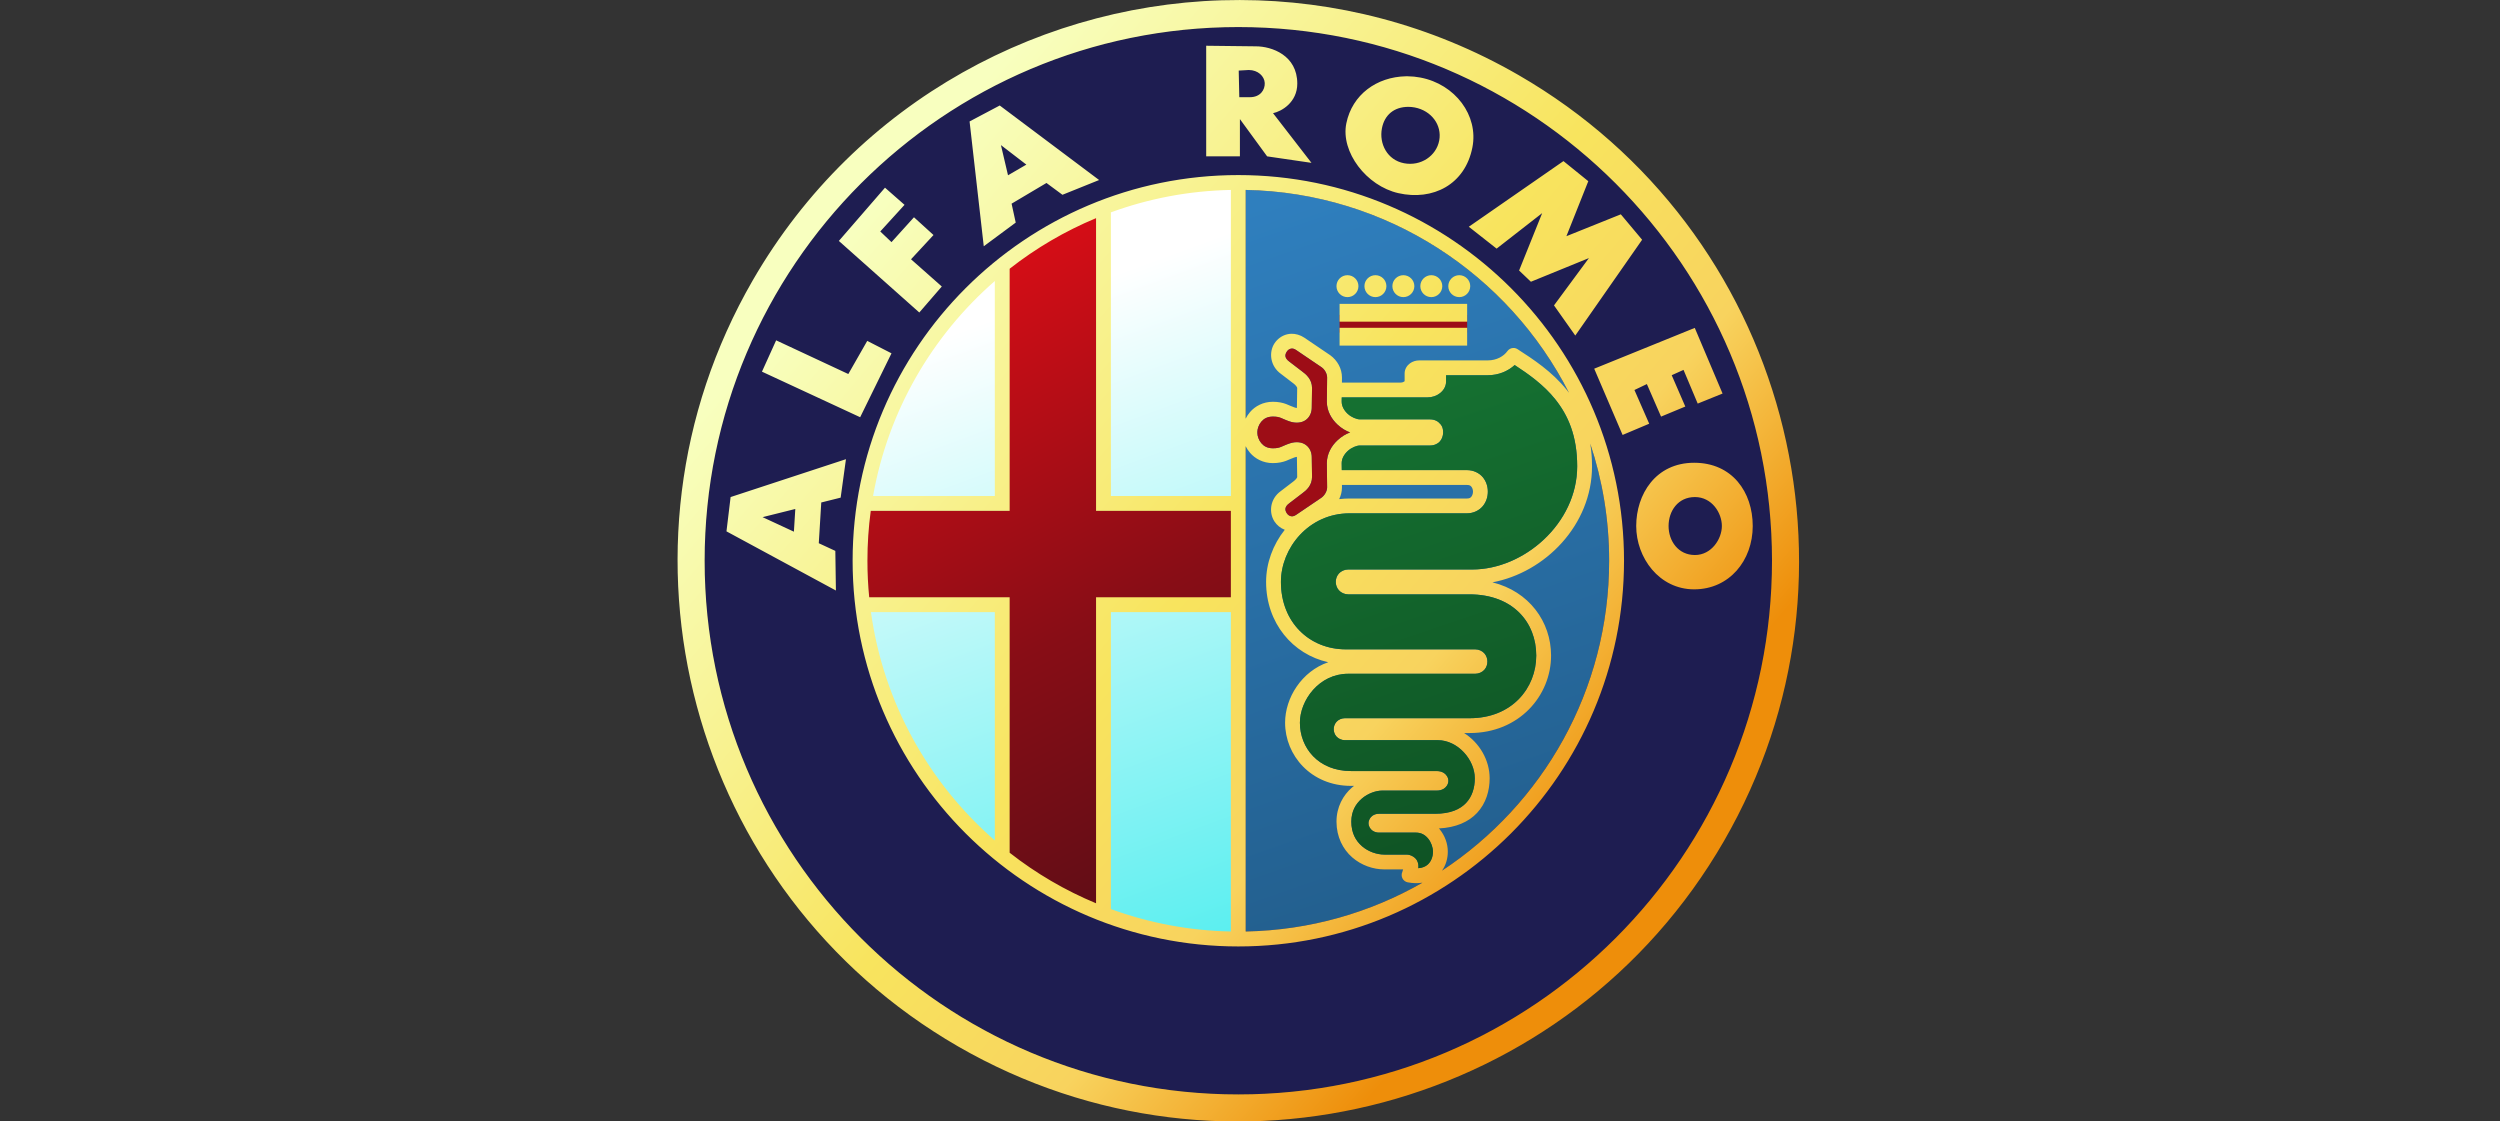
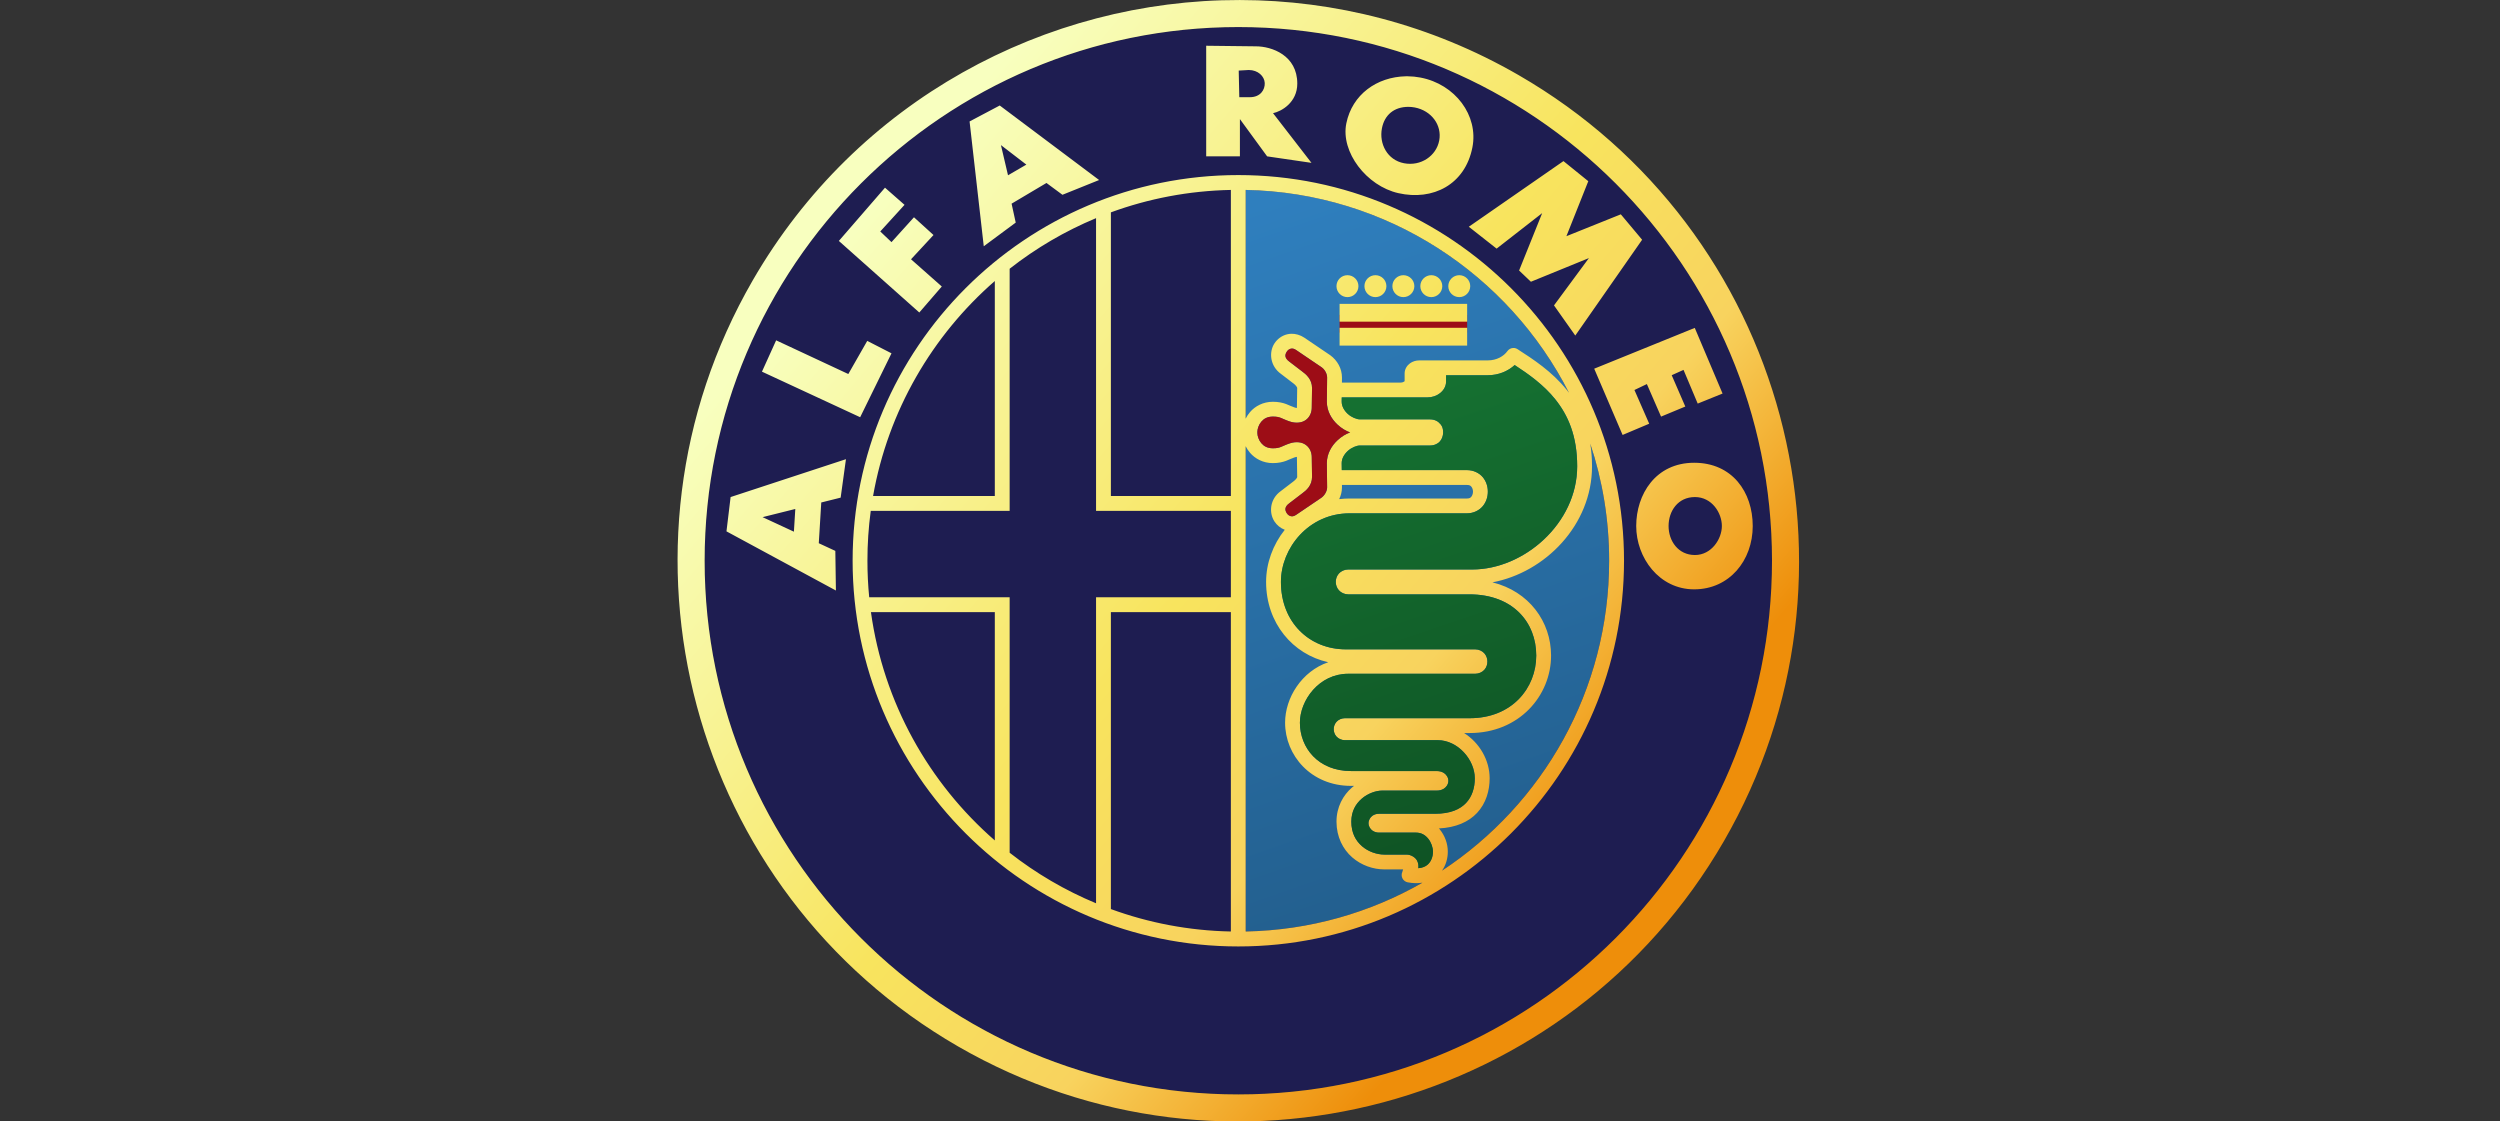
<svg xmlns="http://www.w3.org/2000/svg" width="107" height="48" viewBox="0 0 107 48" fill="none">
  <rect x="0" y="0" width="107" height="48" fill="#333333" stroke="none" />
  <g clip-path="url(#clip0_217_3135)">
    <path d="M75.842 24C75.842 36.615 65.615 46.842 53 46.842C40.385 46.842 30.158 36.615 30.158 24C30.158 11.384 40.385 1.158 53 1.158C65.615 1.158 75.842 11.384 75.842 24Z" fill="#1E1D51" />
-     <path d="M52.911 7.967C50.96 8.004 49.089 8.351 47.349 8.958V21.498H52.911V7.967ZM42.793 11.704C39.893 14.166 37.847 17.562 37.152 21.409H42.793V11.704ZM47.152 25.947V39.057C48.937 39.663 50.858 40.01 52.86 40.046V25.947H47.152ZM37.133 25.983C37.712 30.079 39.8 33.703 42.829 36.293V25.983H37.133V25.983Z" fill="url(#paint0_linear_217_3135)" />
    <path d="M53.316 8.129C61.935 8.297 68.871 15.341 68.871 24C68.871 32.659 61.935 39.699 53.316 39.867V8.129Z" fill="url(#paint1_linear_217_3135)" />
-     <path d="M46.934 9.158V21.854H52.824V25.602H46.934V38.875C45.583 38.318 44.314 37.58 43.16 36.682V25.602H37.024C36.972 25.075 36.946 24.547 36.946 24.018C36.946 23.294 36.995 22.571 37.092 21.854H43.16V11.352C44.313 10.454 45.583 9.716 46.934 9.158V9.158Z" fill="url(#paint2_linear_217_3135)" />
    <path d="M57.334 13.474H62.794V14.236H57.334V13.474Z" fill="#9D0D16" />
    <path d="M53.067 0.001C44.757 -0.013 36.667 4.293 32.216 12.001C25.593 23.473 29.528 38.16 41.001 44.784C52.473 51.407 67.16 47.472 73.784 35.999C80.407 24.527 76.472 9.84 64.999 3.216C61.235 1.043 57.125 0.007 53.067 0.001V0.001ZM53 1.158C65.609 1.158 75.842 11.391 75.842 24C75.842 36.609 65.609 46.842 53 46.842C40.391 46.842 30.158 36.609 30.158 24C30.158 11.391 40.391 1.158 53 1.158V1.158ZM51.625 1.958V6.692H53.068V5.097L54.233 6.692L56.131 6.97L54.486 4.844C54.847 4.769 55.524 4.386 55.524 3.578C55.524 2.369 54.435 1.983 53.752 1.983L51.625 1.958V1.958ZM53.448 2.996C53.84 2.996 54.118 3.262 54.131 3.553C54.144 3.844 53.942 4.16 53.498 4.16H53.042L53.017 3.021L53.448 2.996ZM60.249 3.265C60.223 3.264 60.197 3.265 60.172 3.265C58.927 3.291 57.875 4.045 57.623 5.278C57.372 6.506 58.487 7.958 59.85 8.267C61.328 8.603 62.708 7.901 63.019 6.307C63.286 4.943 62.283 3.603 60.793 3.319C60.61 3.284 60.428 3.266 60.249 3.265V3.265ZM42.789 4.515L41.498 5.198L42.105 10.54L43.473 9.527L43.296 8.717L44.789 7.831L45.473 8.337L47.042 7.705L42.789 4.515V4.515ZM60.282 4.573C60.37 4.574 60.459 4.582 60.549 4.599C61.267 4.736 61.724 5.357 61.598 6.016C61.472 6.675 60.812 7.124 60.093 6.987C59.375 6.85 59.02 6.154 59.146 5.495C59.256 4.918 59.668 4.572 60.282 4.573ZM42.84 6.21L43.928 7.046L43.143 7.502L42.84 6.21V6.21ZM66.916 6.895L62.865 9.705L64.055 10.641L66.005 9.122L65.017 11.578L65.523 12.059L68.005 11.046L66.511 13.071L67.422 14.362L70.283 10.261L69.371 9.173L67.042 10.109L67.979 7.755L66.916 6.895V6.895ZM53 7.493C43.892 7.493 36.492 14.892 36.492 24.001C36.492 33.109 43.892 40.508 53 40.508C62.108 40.508 69.508 33.109 69.508 24.001C69.508 14.892 62.108 7.493 53 7.493ZM37.878 8.033L35.903 10.312L39.346 13.375L40.309 12.262L38.992 11.097L39.954 10.059L39.118 9.299L38.156 10.363L37.675 9.907L38.714 8.767L37.878 8.033V8.033ZM52.681 8.129V21.23H47.546V9.089C49.152 8.501 50.88 8.165 52.681 8.129V8.129ZM53.316 8.129C59.361 8.248 64.578 11.748 67.155 16.815C67.122 16.77 67.088 16.727 67.053 16.684C66.422 15.899 65.626 15.379 64.948 14.943C64.895 14.909 64.832 14.891 64.768 14.893C64.719 14.895 64.671 14.907 64.628 14.93C64.585 14.953 64.548 14.986 64.519 15.025C64.362 15.243 64.064 15.425 63.676 15.425H60.751C60.604 15.425 60.465 15.465 60.345 15.552C60.225 15.639 60.118 15.795 60.118 15.979V16.312C60.116 16.314 60.114 16.319 60.101 16.329C60.072 16.351 60.016 16.374 59.954 16.374H57.434L57.436 16.164V16.16C57.436 15.776 57.241 15.428 56.939 15.207L56.934 15.204L56.93 15.201L55.828 14.454L55.827 14.453L55.825 14.452C55.65 14.336 55.454 14.281 55.269 14.285C55.208 14.287 55.148 14.295 55.089 14.309C54.856 14.366 54.667 14.513 54.545 14.7C54.301 15.076 54.357 15.668 54.827 16.004L55.344 16.4L55.347 16.403L55.352 16.405C55.46 16.483 55.52 16.577 55.52 16.603L55.508 17.44V17.445C55.508 17.455 55.506 17.457 55.505 17.461C55.491 17.461 55.463 17.458 55.405 17.439C55.283 17.399 55.191 17.348 55.047 17.293C54.903 17.239 54.718 17.196 54.48 17.196C54.061 17.196 53.717 17.385 53.502 17.636C53.428 17.721 53.366 17.816 53.316 17.916V8.129H53.316ZM46.911 9.337V21.865H52.681V25.563H46.911V38.661C45.586 38.11 44.342 37.382 43.213 36.497V25.563H37.202C37.151 25.044 37.126 24.523 37.126 24.001C37.125 23.286 37.173 22.573 37.268 21.865H43.213V11.502C44.342 10.617 45.586 9.888 46.911 9.337V9.337ZM57.671 11.778C57.412 11.778 57.201 11.988 57.201 12.247C57.201 12.507 57.412 12.717 57.671 12.717C57.931 12.717 58.141 12.507 58.141 12.247C58.141 11.988 57.931 11.778 57.671 11.778ZM58.868 11.778C58.609 11.778 58.398 11.988 58.398 12.247C58.398 12.507 58.609 12.717 58.868 12.717C59.127 12.717 59.338 12.507 59.338 12.247C59.338 11.988 59.127 11.778 58.868 11.778ZM60.064 11.778C59.805 11.778 59.594 11.988 59.594 12.247C59.594 12.507 59.805 12.717 60.064 12.717C60.323 12.717 60.534 12.507 60.534 12.247C60.534 11.988 60.323 11.778 60.064 11.778ZM61.26 11.778C61.001 11.778 60.79 11.988 60.79 12.247C60.79 12.507 61.001 12.717 61.26 12.717C61.519 12.717 61.73 12.507 61.73 12.247C61.73 11.988 61.519 11.778 61.26 11.778ZM62.457 11.778C62.197 11.778 61.987 11.988 61.987 12.247C61.987 12.507 62.197 12.717 62.457 12.717C62.716 12.717 62.926 12.507 62.926 12.247C62.926 11.988 62.716 11.778 62.457 11.778ZM42.578 12.028V21.23H37.367C38.009 17.582 39.899 14.362 42.578 12.028ZM57.334 13.005V13.767H62.794V13.005H57.334ZM57.334 14.031V14.793H62.794V14.031H57.334ZM72.536 14.034L68.232 15.78L69.447 18.616L70.586 18.135L69.954 16.692L70.486 16.438L71.093 17.831L72.131 17.4L71.549 16.059L72.055 15.831L72.662 17.274L73.726 16.844L72.536 14.034V14.034ZM33.219 14.566L32.612 15.907L36.815 17.857L38.156 15.122L37.118 14.59L36.308 16.008L33.219 14.566ZM55.287 14.919C55.337 14.916 55.396 14.929 55.475 14.981L56.574 15.727C56.711 15.826 56.801 16.011 56.801 16.16L56.789 17.189V17.193C56.789 17.599 56.994 17.944 57.258 18.185C57.415 18.327 57.593 18.44 57.785 18.508C57.593 18.577 57.415 18.689 57.258 18.831C56.994 19.072 56.789 19.418 56.789 19.823V19.827L56.801 20.86C56.801 21.009 56.701 21.196 56.564 21.296L55.472 22.037C55.366 22.107 55.301 22.105 55.239 22.09C55.178 22.075 55.118 22.032 55.077 21.969C54.995 21.844 54.96 21.698 55.196 21.529L55.2 21.525L55.204 21.522L55.729 21.122C55.907 20.994 56.155 20.781 56.155 20.414V20.409L56.143 19.567C56.143 19.387 56.078 19.184 55.897 19.047C55.715 18.91 55.456 18.893 55.208 18.974C55.031 19.032 54.915 19.094 54.822 19.13C54.729 19.165 54.651 19.186 54.48 19.186C54.241 19.186 54.094 19.096 53.983 18.967C53.873 18.838 53.816 18.658 53.816 18.54V18.476C53.816 18.358 53.873 18.178 53.983 18.049C54.094 17.92 54.241 17.83 54.48 17.83C54.651 17.83 54.729 17.852 54.822 17.887C54.915 17.922 55.031 17.984 55.208 18.042C55.456 18.124 55.715 18.107 55.897 17.969C56.078 17.832 56.143 17.624 56.143 17.445L56.155 16.608V16.603C56.155 16.236 55.899 16.016 55.721 15.889L55.204 15.494L55.2 15.491L55.196 15.488C54.96 15.319 54.995 15.173 55.077 15.047C55.118 14.985 55.178 14.941 55.239 14.926C55.255 14.922 55.271 14.92 55.287 14.919ZM64.828 15.624C65.436 16.021 66.066 16.47 66.559 17.082C67.112 17.769 67.504 18.654 67.504 19.957C67.504 22.406 65.217 24.374 63.017 24.374H57.7C57.549 24.374 57.395 24.443 57.301 24.55C57.208 24.657 57.17 24.786 57.171 24.909C57.172 25.033 57.212 25.159 57.304 25.264C57.397 25.369 57.549 25.439 57.7 25.439H62.891C64.757 25.439 65.752 26.64 65.752 28.058C65.752 29.44 64.718 30.739 62.903 30.739H57.555C57.426 30.739 57.288 30.798 57.203 30.892C57.118 30.987 57.082 31.102 57.083 31.211C57.084 31.321 57.12 31.434 57.204 31.527C57.288 31.62 57.425 31.68 57.555 31.68H61.536C62.393 31.68 63.122 32.514 63.122 33.312C63.122 33.716 63.007 34.09 62.753 34.361C62.498 34.633 62.093 34.829 61.41 34.829H59.023C58.928 34.829 58.827 34.85 58.735 34.917C58.643 34.983 58.568 35.11 58.572 35.242C58.576 35.374 58.652 35.487 58.74 35.55C58.828 35.613 58.927 35.636 59.023 35.636H60.606C60.829 35.636 60.994 35.733 61.125 35.892C61.255 36.051 61.331 36.273 61.331 36.451C61.331 36.672 61.249 36.877 61.105 37.005C61.011 37.088 60.882 37.145 60.704 37.159C60.713 37.068 60.715 36.964 60.654 36.84C60.581 36.693 60.379 36.576 60.208 36.576H59.258C58.927 36.576 58.562 36.451 58.292 36.216C58.022 35.98 57.837 35.647 57.837 35.166C57.837 34.724 58.022 34.409 58.284 34.183C58.546 33.956 58.894 33.838 59.151 33.838H61.485C61.591 33.838 61.693 33.82 61.792 33.76C61.89 33.701 61.991 33.575 61.991 33.419C61.991 33.263 61.889 33.137 61.791 33.078C61.693 33.018 61.591 33.001 61.485 33.001H57.828C56.42 33.001 55.636 32.005 55.636 30.931C55.636 29.973 56.457 28.838 57.701 28.838H63.144C63.292 28.838 63.445 28.768 63.535 28.663C63.626 28.558 63.661 28.432 63.661 28.312C63.66 28.192 63.623 28.069 63.533 27.965C63.443 27.862 63.292 27.792 63.144 27.792H57.6C56.05 27.792 54.824 26.642 54.824 24.907C54.824 23.457 56.01 21.971 57.764 21.971H62.789C63.063 21.971 63.309 21.847 63.46 21.667C63.611 21.488 63.678 21.266 63.679 21.048C63.68 20.829 63.615 20.606 63.464 20.425C63.313 20.244 63.065 20.121 62.789 20.121H57.428L57.424 19.82C57.424 19.634 57.525 19.448 57.686 19.3C57.848 19.153 58.066 19.068 58.199 19.068H61.204C61.32 19.068 61.435 19.041 61.548 18.964C61.661 18.886 61.766 18.718 61.766 18.508C61.766 18.292 61.702 18.183 61.548 18.052C61.435 17.975 61.32 17.948 61.204 17.948H58.199C58.066 17.948 57.848 17.863 57.686 17.716C57.525 17.569 57.424 17.379 57.424 17.193L57.426 17.009H61.093C61.296 17.009 61.481 16.944 61.627 16.832C61.773 16.72 61.892 16.548 61.892 16.332V16.06H63.676C64.138 16.06 64.54 15.887 64.828 15.624V15.624ZM68.063 18.988C68.588 20.563 68.871 22.249 68.871 24.001C68.871 29.545 66.028 34.425 61.719 37.263C61.888 37.024 61.966 36.736 61.966 36.451C61.966 36.111 61.844 35.767 61.615 35.489C61.606 35.478 61.596 35.468 61.586 35.457C62.308 35.422 62.858 35.178 63.216 34.795C63.603 34.382 63.757 33.838 63.757 33.312C63.757 32.535 63.321 31.787 62.662 31.374H62.903C65.03 31.374 66.386 29.767 66.386 28.058C66.386 26.61 65.444 25.311 63.876 24.924C66.127 24.502 68.139 22.476 68.139 19.957C68.139 19.613 68.112 19.29 68.063 18.988V18.988ZM53.316 19.1C53.366 19.201 53.428 19.295 53.502 19.38C53.717 19.632 54.061 19.821 54.48 19.821C54.718 19.821 54.903 19.777 55.047 19.723C55.191 19.669 55.283 19.617 55.405 19.577C55.463 19.558 55.491 19.555 55.505 19.555C55.506 19.559 55.508 19.562 55.508 19.572V19.576L55.52 20.418C55.52 20.444 55.46 20.533 55.351 20.611L55.347 20.614L55.343 20.617L54.819 21.018C54.349 21.354 54.301 21.941 54.545 22.316C54.649 22.475 54.802 22.605 54.988 22.675C54.48 23.312 54.189 24.107 54.189 24.907C54.189 26.67 55.332 28.007 56.849 28.343C55.713 28.731 55.002 29.865 55.002 30.931C55.002 32.329 56.108 33.636 57.828 33.636H57.952C57.924 33.657 57.896 33.678 57.869 33.702C57.488 34.031 57.202 34.538 57.202 35.166C57.202 35.819 57.478 36.349 57.873 36.694C58.269 37.039 58.773 37.211 59.258 37.211H60.053C60.036 37.269 60.018 37.323 60.018 37.323C59.999 37.366 59.989 37.414 59.991 37.461C59.992 37.509 60.005 37.555 60.027 37.598C60.049 37.64 60.08 37.676 60.118 37.705C60.156 37.734 60.2 37.753 60.246 37.763C60.474 37.807 60.688 37.811 60.883 37.778C58.646 39.06 56.066 39.814 53.316 39.868V19.1V19.1ZM36.207 19.653L31.27 21.274L31.093 22.742L35.777 25.274L35.752 23.578L35.044 23.25L35.15 21.506L35.98 21.299L36.207 19.653V19.653ZM72.511 19.806C70.858 19.806 70.03 21.16 70.03 22.514C70.03 23.869 71.01 25.224 72.511 25.224C74.011 25.224 75.017 23.995 75.017 22.514C75.017 21.059 74.138 19.806 72.511 19.806ZM57.435 20.756H62.789C62.898 20.756 62.937 20.785 62.976 20.832C63.015 20.879 63.044 20.959 63.044 21.044C63.043 21.13 63.013 21.212 62.973 21.26C62.933 21.308 62.893 21.336 62.789 21.336H57.764C57.611 21.336 57.462 21.346 57.316 21.363C57.393 21.209 57.436 21.037 57.436 20.856V20.852L57.435 20.756V20.756ZM72.543 21.274C73.271 21.274 73.696 21.954 73.696 22.514C73.696 23.062 73.255 23.755 72.543 23.755C71.829 23.755 71.415 23.154 71.415 22.514C71.415 21.875 71.814 21.274 72.543 21.274ZM34.039 21.784L33.979 22.756L32.638 22.134L34.039 21.784ZM37.276 26.198H42.578V35.971C39.759 33.516 37.815 30.081 37.276 26.198ZM47.546 26.198H52.681V39.868C50.88 39.833 49.152 39.496 47.546 38.908V26.198Z" fill="url(#paint3_linear_217_3135)" />
    <path d="M55.287 14.918C55.337 14.915 55.396 14.928 55.475 14.981L56.574 15.726C56.711 15.826 56.801 16.011 56.801 16.16L56.789 17.189V17.193C56.789 17.598 56.994 17.944 57.259 18.185C57.415 18.327 57.593 18.439 57.785 18.508C57.593 18.576 57.415 18.689 57.259 18.831C56.994 19.072 56.789 19.418 56.789 19.823V19.827L56.801 20.86C56.801 21.009 56.701 21.196 56.564 21.296L55.472 22.036C55.366 22.106 55.301 22.105 55.24 22.09C55.178 22.075 55.118 22.031 55.077 21.969C54.995 21.843 54.96 21.697 55.196 21.528L55.2 21.525L55.204 21.522L55.729 21.121C55.907 20.994 56.156 20.78 56.156 20.413V20.409L56.143 19.567C56.143 19.387 56.078 19.184 55.897 19.047C55.715 18.909 55.456 18.892 55.208 18.974C55.031 19.032 54.915 19.094 54.822 19.129C54.73 19.164 54.651 19.186 54.48 19.186C54.241 19.186 54.094 19.096 53.983 18.966C53.873 18.837 53.816 18.658 53.816 18.54V18.476C53.816 18.358 53.873 18.178 53.983 18.049C54.094 17.92 54.241 17.83 54.48 17.83C54.651 17.83 54.729 17.851 54.822 17.886C54.915 17.922 55.031 17.984 55.208 18.042C55.456 18.123 55.715 18.106 55.897 17.969C56.078 17.832 56.143 17.624 56.143 17.444L56.156 16.607V16.602C56.156 16.235 55.899 16.016 55.721 15.889L55.204 15.494L55.2 15.491L55.196 15.487C54.96 15.318 54.995 15.172 55.077 15.047C55.118 14.984 55.178 14.941 55.24 14.925C55.255 14.922 55.271 14.919 55.287 14.918Z" fill="#9D0D16" />
    <path d="M64.828 15.624C65.435 16.021 66.066 16.47 66.559 17.082C67.112 17.769 67.504 18.654 67.504 19.957C67.504 22.406 65.217 24.373 63.017 24.373H57.7C57.549 24.373 57.395 24.443 57.301 24.55C57.208 24.657 57.17 24.786 57.171 24.909C57.172 25.033 57.212 25.159 57.304 25.264C57.397 25.369 57.549 25.439 57.7 25.439H62.891C64.757 25.439 65.751 26.64 65.751 28.058C65.751 29.44 64.718 30.739 62.903 30.739H57.555C57.425 30.739 57.288 30.798 57.203 30.892C57.118 30.987 57.082 31.101 57.083 31.211C57.084 31.321 57.119 31.434 57.204 31.527C57.288 31.62 57.425 31.679 57.555 31.679H61.536C62.393 31.679 63.121 32.514 63.121 33.312C63.121 33.716 63.007 34.09 62.752 34.361C62.498 34.632 62.093 34.829 61.41 34.829H59.023C58.927 34.829 58.827 34.85 58.735 34.916C58.643 34.983 58.568 35.11 58.572 35.242C58.576 35.374 58.652 35.487 58.74 35.55C58.828 35.613 58.927 35.636 59.023 35.636H60.606C60.829 35.636 60.994 35.733 61.125 35.892C61.255 36.05 61.331 36.273 61.331 36.45C61.331 36.672 61.249 36.876 61.105 37.005C61.011 37.087 60.882 37.145 60.704 37.159C60.713 37.068 60.715 36.964 60.653 36.84C60.581 36.693 60.379 36.576 60.207 36.576H59.258C58.927 36.576 58.562 36.451 58.292 36.216C58.022 35.98 57.837 35.646 57.837 35.166C57.837 34.724 58.022 34.409 58.284 34.182C58.546 33.956 58.894 33.838 59.15 33.838H61.485C61.591 33.838 61.693 33.82 61.791 33.76C61.89 33.701 61.991 33.575 61.991 33.419C61.99 33.263 61.889 33.137 61.791 33.078C61.693 33.018 61.591 33.001 61.485 33.001H57.828C56.42 33.001 55.636 32.005 55.636 30.931C55.636 29.973 56.457 28.837 57.7 28.837H63.144C63.292 28.837 63.444 28.768 63.535 28.663C63.626 28.558 63.661 28.432 63.66 28.312C63.66 28.192 63.622 28.069 63.533 27.965C63.443 27.861 63.292 27.791 63.144 27.791H57.6C56.05 27.791 54.824 26.642 54.824 24.907C54.824 23.457 56.01 21.97 57.764 21.97H62.789C63.063 21.97 63.309 21.847 63.46 21.667C63.611 21.487 63.678 21.266 63.679 21.047C63.68 20.829 63.615 20.606 63.464 20.424C63.312 20.243 63.065 20.12 62.789 20.12H57.428L57.424 19.82C57.424 19.634 57.525 19.447 57.686 19.3C57.848 19.153 58.066 19.068 58.199 19.068H61.203C61.32 19.068 61.435 19.041 61.548 18.963C61.661 18.886 61.766 18.718 61.766 18.508C61.766 18.292 61.702 18.183 61.548 18.052C61.435 17.974 61.32 17.948 61.203 17.948H58.199C58.066 17.948 57.848 17.863 57.686 17.716C57.525 17.569 57.424 17.379 57.424 17.193L57.426 17.009H61.093C61.296 17.009 61.481 16.944 61.627 16.832C61.773 16.72 61.892 16.548 61.892 16.332V16.06H63.676C64.138 16.06 64.54 15.887 64.828 15.624V15.624Z" fill="url(#paint4_linear_217_3135)" />
  </g>
  <defs>
    <linearGradient id="paint0_linear_217_3135" x1="43.469" y1="13.291" x2="53.687" y2="41.038" gradientUnits="userSpaceOnUse">
      <stop stop-color="white" />
      <stop offset="1" stop-color="#53EEEF" />
    </linearGradient>
    <linearGradient id="paint1_linear_217_3135" x1="53.504" y1="8.83" x2="64.199" y2="39.484" gradientUnits="userSpaceOnUse">
      <stop stop-color="#2F7FBE" />
      <stop offset="1" stop-color="#225D8B" />
    </linearGradient>
    <linearGradient id="paint2_linear_217_3135" x1="39.622" y1="12.841" x2="53.685" y2="40.323" gradientUnits="userSpaceOnUse">
      <stop stop-color="#D50D16" />
      <stop offset="0.5" stop-color="#880D16" />
      <stop offset="1" stop-color="#520D16" />
    </linearGradient>
    <linearGradient id="paint3_linear_217_3135" x1="36.538" y1="9.939" x2="67.6" y2="36.471" gradientUnits="userSpaceOnUse">
      <stop stop-color="#F8FFBF" />
      <stop offset="0.509" stop-color="#F8E45E" />
      <stop offset="0.75" stop-color="#F8D35E" />
      <stop offset="1" stop-color="#EE8E0A" />
    </linearGradient>
    <linearGradient id="paint4_linear_217_3135" x1="58.917" y1="17.292" x2="65.218" y2="36.026" gradientUnits="userSpaceOnUse">
      <stop stop-color="#157031" />
      <stop offset="1" stop-color="#0F5324" />
    </linearGradient>
    <clipPath id="clip0_217_3135">
      <rect width="48" height="48" fill="white" transform="translate(29)" />
    </clipPath>
  </defs>
</svg>